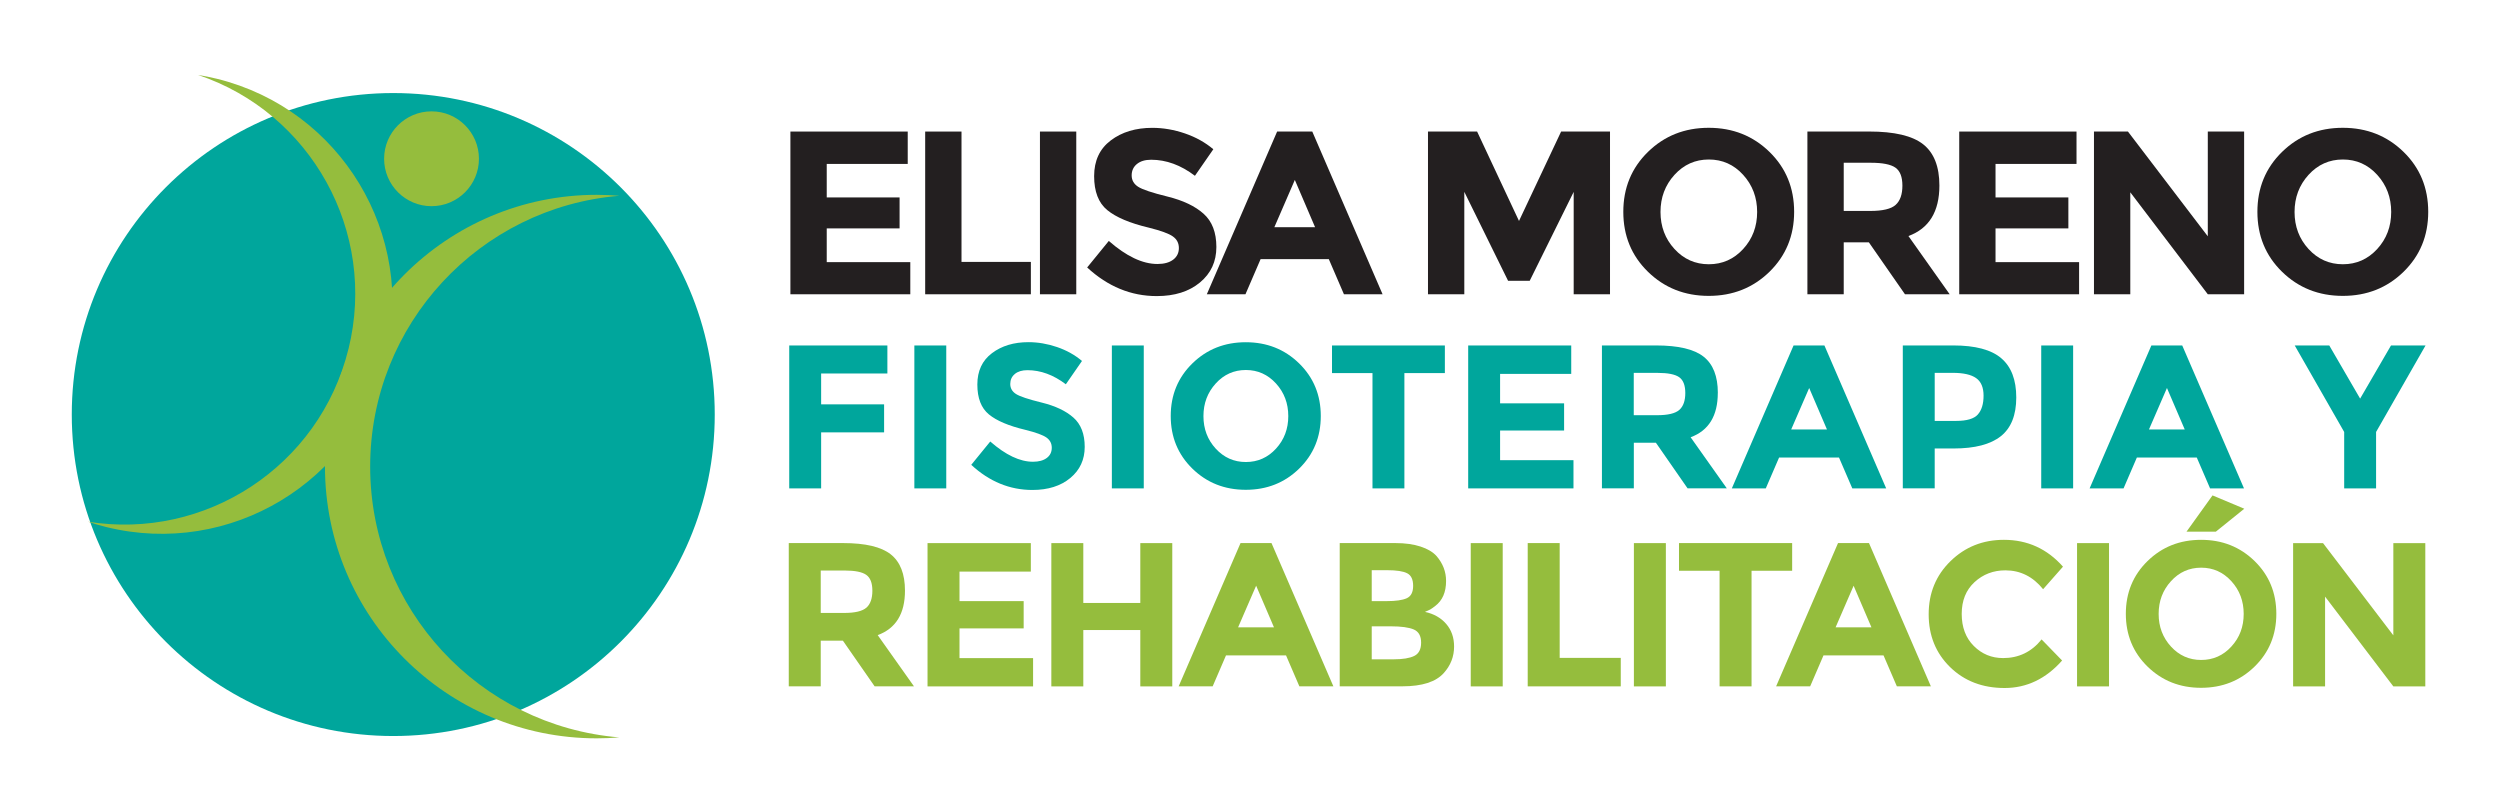
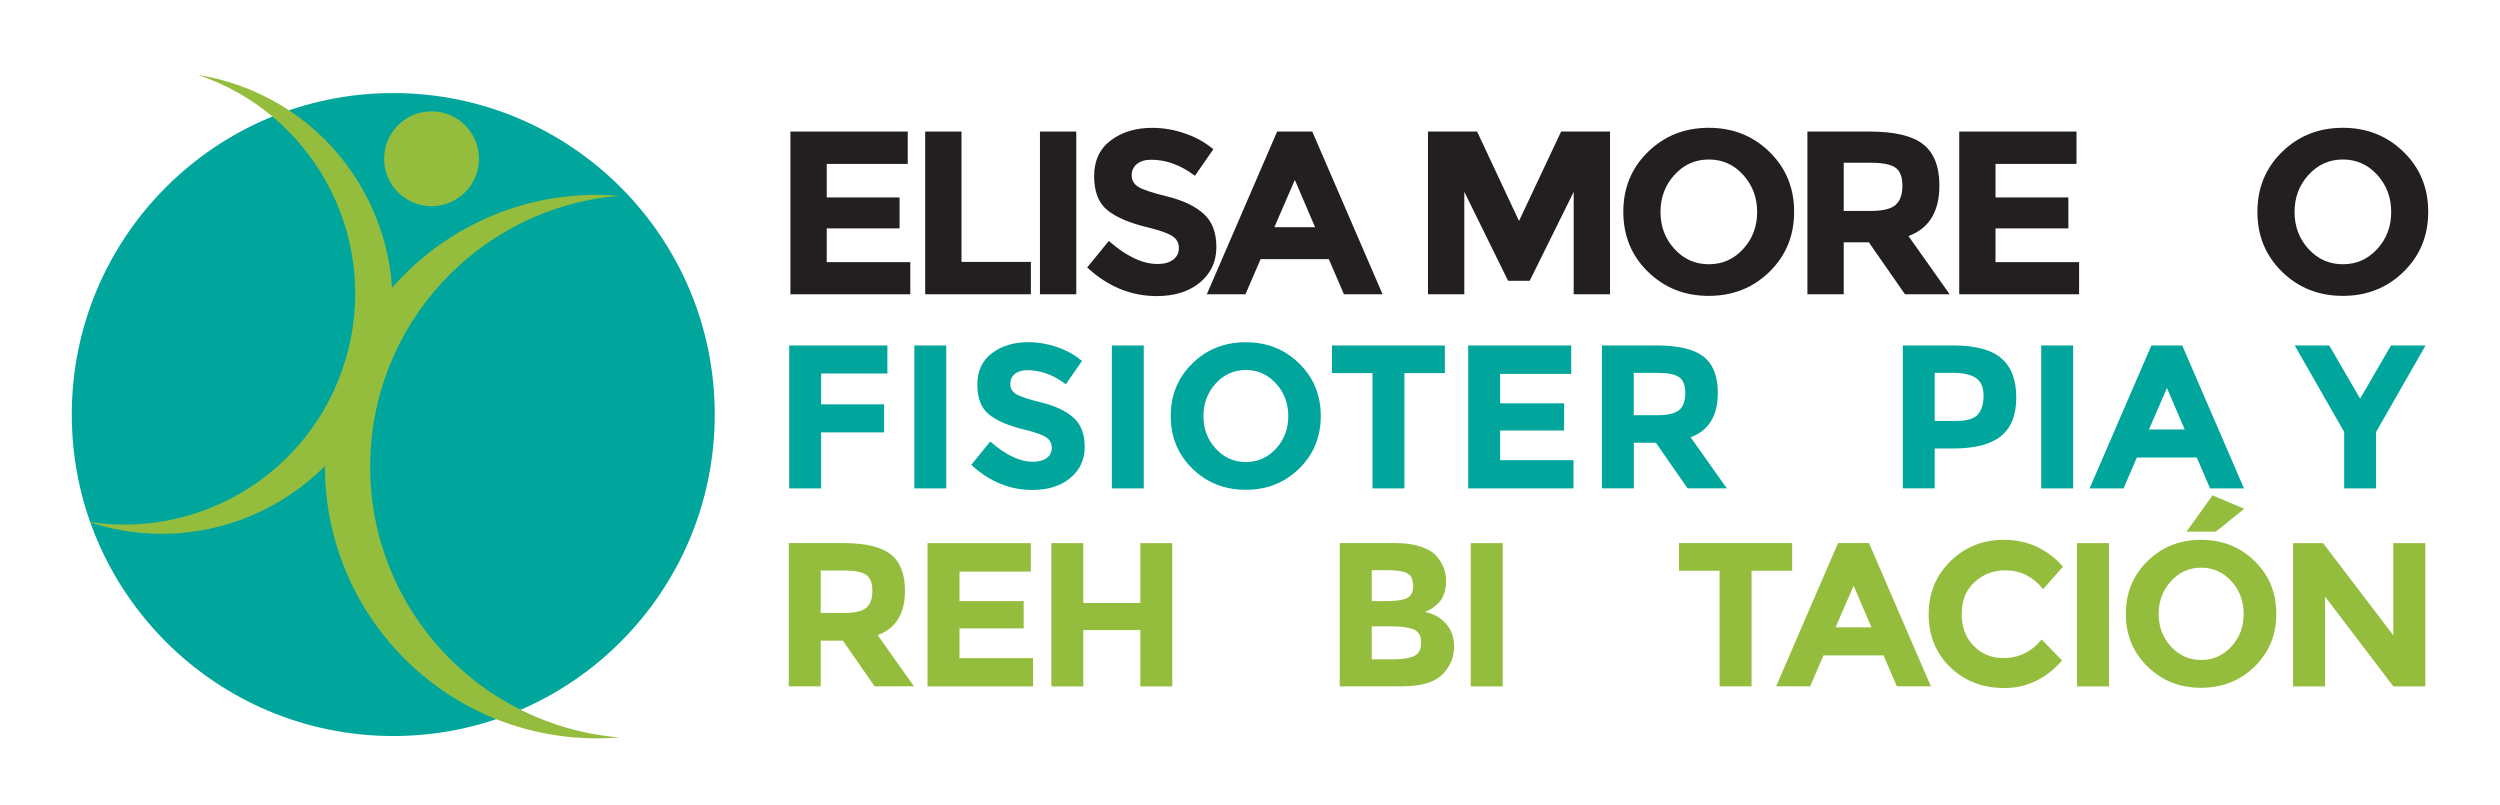
<svg xmlns="http://www.w3.org/2000/svg" id="color" viewBox="0 0 746.07 240.1">
  <defs>
    <style> .cls-1 { fill-rule: evenodd; } .cls-1, .cls-2 { fill: #95bd3d; } .cls-3 { fill: #00a69c; } .cls-4 { fill: #231f20; } </style>
  </defs>
  <g id="ISO_LOGO" data-name="ISO LOGO">
    <g id="ISO">
      <circle class="cls-3" cx="117.36" cy="123.71" r="95.94" />
      <path class="cls-1" d="M110.47,139.25c0-42.52,32.72-77.39,74.36-80.82-2.23-.18-4.47-.29-6.75-.29-44.79,0-81.1,36.31-81.1,81.1s36.31,81.1,81.1,81.1c2.27,0,4.52-.1,6.75-.28-41.64-3.43-74.36-38.3-74.36-80.82Z" />
      <path class="cls-1" d="M104,104.15c8.65-35.06-11.24-70.48-44.88-81.78,1.87.3,3.75.68,5.62,1.14,36.94,9.12,59.5,46.45,50.38,83.39-9.11,36.94-46.45,59.5-83.39,50.39-1.87-.47-3.71-1-5.51-1.61,35.03,5.64,69.12-16.46,77.77-51.53Z" />
      <path class="cls-1" d="M142.93,47.38c0,7.81-6.34,14.15-14.15,14.15s-14.15-6.34-14.15-14.15,6.34-14.15,14.15-14.15,14.15,6.34,14.15,14.15Z" />
    </g>
    <g id="LOGO">
      <g>
        <path class="cls-2" d="M270.07,176.27c0,6.85-2.71,11.28-8.14,13.27l10.83,15.29h-11.74l-9.48-13.64h-6.61v13.64h-9.54v-42.76h16.21c6.65,0,11.39,1.12,14.22,3.36,2.83,2.24,4.25,5.85,4.25,10.83ZM258.57,181.34c1.18-1.06,1.77-2.74,1.77-5.05s-.61-3.88-1.83-4.74c-1.22-.86-3.37-1.29-6.42-1.29h-7.16v12.66h6.97c3.26,0,5.48-.53,6.67-1.59Z" />
        <path class="cls-2" d="M307.63,162.08v8.5h-21.29v8.81h19.15v8.14h-19.15v8.87h21.96v8.44h-31.5v-42.76h30.83Z" />
        <path class="cls-2" d="M340.3,162.08h9.54v42.76h-9.54v-16.82h-17.01v16.82h-9.54v-42.76h9.54v17.86h17.01v-17.86Z" />
-         <path class="cls-2" d="M387.77,204.83l-3.98-9.24h-17.92l-3.98,9.24h-10.15l18.47-42.76h9.24l18.47,42.76h-10.15ZM374.86,174.8l-5.38,12.42h10.71l-5.32-12.42Z" />
        <path class="cls-2" d="M418.53,204.83h-18.72v-42.76h16.64c2.89,0,5.39.35,7.49,1.04,2.1.69,3.68,1.63,4.74,2.81,1.91,2.2,2.87,4.69,2.87,7.46,0,3.34-1.08,5.83-3.24,7.46-.74.57-1.25.93-1.53,1.07-.28.14-.79.38-1.53.7,2.65.57,4.76,1.77,6.33,3.58,1.57,1.82,2.36,4.07,2.36,6.76,0,2.98-1.02,5.61-3.06,7.89-2.36,2.65-6.48,3.98-12.36,3.98ZM409.36,179.39h4.53c2.65,0,4.62-.28,5.9-.85,1.28-.57,1.93-1.8,1.93-3.7s-.59-3.15-1.78-3.76c-1.18-.61-3.18-.92-5.99-.92h-4.59v9.24ZM409.36,196.76h6.54c2.73,0,4.78-.34,6.15-1.01,1.37-.67,2.05-2,2.05-3.98s-.73-3.28-2.17-3.91c-1.45-.63-3.76-.95-6.94-.95h-5.63v9.85Z" />
        <path class="cls-2" d="M438.91,162.08h9.54v42.76h-9.54v-42.76Z" />
-         <path class="cls-2" d="M455.91,204.83v-42.76h9.54v34.26h18.23v8.5h-27.77Z" />
-         <path class="cls-2" d="M487.6,162.08h9.54v42.76h-9.54v-42.76Z" />
        <path class="cls-2" d="M522.71,170.33v34.5h-9.54v-34.5h-12.11v-8.26h33.77v8.26h-12.11Z" />
        <path class="cls-2" d="M566.08,204.83l-3.98-9.24h-17.92l-3.98,9.24h-10.16l18.48-42.76h9.24l18.47,42.76h-10.15ZM553.17,174.8l-5.38,12.42h10.7l-5.32-12.42Z" />
        <path class="cls-2" d="M597.77,196.39c4.69,0,8.52-1.86,11.5-5.57l6.12,6.3c-4.85,5.47-10.57,8.2-17.16,8.2s-12.01-2.08-16.27-6.24c-4.26-4.16-6.39-9.41-6.39-15.75s2.17-11.63,6.52-15.87c4.34-4.24,9.65-6.36,15.94-6.36,7.01,0,12.89,2.67,17.62,8.01l-5.93,6.73c-3.02-3.75-6.77-5.63-11.26-5.63-3.59,0-6.66,1.17-9.21,3.52-2.55,2.35-3.82,5.51-3.82,9.48s1.2,7.17,3.61,9.57c2.41,2.41,5.32,3.61,8.75,3.61Z" />
        <path class="cls-2" d="M619.85,162.08h9.54v42.76h-9.54v-42.76Z" />
        <path class="cls-2" d="M672.83,198.93c-4.32,4.22-9.64,6.33-15.97,6.33s-11.64-2.11-15.97-6.33c-4.32-4.22-6.48-9.47-6.48-15.75s2.16-11.53,6.48-15.75c4.32-4.22,9.64-6.33,15.97-6.33s11.64,2.11,15.97,6.33c4.32,4.22,6.49,9.47,6.49,15.75s-2.16,11.53-6.49,15.75ZM669.58,183.21c0-3.81-1.22-7.07-3.67-9.76-2.45-2.69-5.45-4.04-9.02-4.04s-6.58,1.35-9.02,4.04c-2.45,2.69-3.67,5.94-3.67,9.76s1.23,7.06,3.67,9.73c2.44,2.67,5.45,4.01,9.02,4.01s6.58-1.33,9.02-4.01c2.45-2.67,3.67-5.91,3.67-9.73ZM661.26,158.67h-8.75l7.77-10.83,9.48,3.98-8.5,6.85Z" />
        <path class="cls-2" d="M714.24,162.08h9.54v42.76h-9.54l-20.37-26.79v26.79h-9.54v-42.76h8.93l20.98,27.53v-27.53Z" />
      </g>
      <g>
        <path class="cls-3" d="M264.82,103.1v8.36h-19.77v9.21h18.79v8.36h-18.79v16.72h-9.52v-42.65h29.29Z" />
        <path class="cls-3" d="M272.87,103.1h9.52v42.65h-9.52v-42.65Z" />
        <path class="cls-3" d="M302.86,111.61c-.92.75-1.37,1.75-1.37,2.99s.56,2.23,1.68,2.96c1.12.73,3.7,1.6,7.75,2.59,4.05,1,7.19,2.49,9.43,4.48,2.24,1.99,3.36,4.9,3.36,8.72s-1.43,6.92-4.3,9.3c-2.87,2.38-6.64,3.57-11.32,3.57-6.75,0-12.83-2.5-18.24-7.5l5.67-6.96c4.6,4.03,8.85,6.04,12.75,6.04,1.75,0,3.12-.38,4.12-1.13,1-.75,1.49-1.77,1.49-3.05s-.53-2.3-1.59-3.05c-1.06-.75-3.15-1.51-6.28-2.29-4.96-1.18-8.59-2.71-10.89-4.61-2.3-1.89-3.45-4.86-3.45-8.91s1.45-7.17,4.36-9.36c2.91-2.2,6.54-3.29,10.89-3.29,2.85,0,5.69.49,8.54,1.46,2.85.98,5.33,2.36,7.44,4.15l-4.82,6.96c-3.7-2.81-7.52-4.21-11.47-4.21-1.59,0-2.84.38-3.75,1.13Z" />
        <path class="cls-3" d="M331.81,103.1h9.52v42.65h-9.52v-42.65Z" />
        <path class="cls-3" d="M387.69,139.86c-4.31,4.21-9.62,6.31-15.92,6.31s-11.61-2.1-15.92-6.31c-4.31-4.21-6.47-9.45-6.47-15.71s2.16-11.5,6.47-15.71c4.31-4.21,9.62-6.31,15.92-6.31s11.61,2.1,15.92,6.31c4.31,4.21,6.47,9.45,6.47,15.71s-2.16,11.5-6.47,15.71ZM384.46,124.18c0-3.8-1.22-7.05-3.66-9.73-2.44-2.68-5.44-4.03-9-4.03s-6.56,1.34-9,4.03c-2.44,2.69-3.66,5.93-3.66,9.73s1.22,7.04,3.66,9.7c2.44,2.66,5.44,4,9,4s6.56-1.33,9-4c2.44-2.66,3.66-5.9,3.66-9.7Z" />
        <path class="cls-3" d="M419.11,111.34v34.41h-9.52v-34.41h-12.08v-8.24h33.68v8.24h-12.08Z" />
        <path class="cls-3" d="M468.9,103.1v8.48h-21.23v8.79h19.1v8.11h-19.1v8.85h21.9v8.42h-31.42v-42.65h30.75Z" />
        <path class="cls-3" d="M512.64,117.25c0,6.83-2.7,11.25-8.11,13.24l10.8,15.25h-11.71l-9.45-13.61h-6.59v13.61h-9.52v-42.65h16.17c6.63,0,11.36,1.12,14.18,3.36,2.83,2.24,4.24,5.84,4.24,10.8ZM501.17,122.32c1.18-1.06,1.77-2.74,1.77-5.03s-.61-3.87-1.83-4.73c-1.22-.85-3.36-1.28-6.41-1.28h-7.14v12.63h6.95c3.25,0,5.47-.53,6.65-1.59Z" />
-         <path class="cls-3" d="M552.78,145.75l-3.97-9.21h-17.88l-3.97,9.21h-10.13l18.42-42.65h9.21l18.43,42.65h-10.13ZM539.91,115.79l-5.37,12.38h10.68l-5.31-12.38Z" />
        <path class="cls-3" d="M597.23,106.91c2.99,2.54,4.48,6.45,4.48,11.71s-1.54,9.12-4.61,11.56c-3.07,2.44-7.76,3.66-14.06,3.66h-5.67v11.9h-9.52v-42.65h15.07c6.55,0,11.32,1.27,14.31,3.81ZM590.24,123.69c1.14-1.28,1.71-3.15,1.71-5.61s-.74-4.21-2.23-5.25c-1.49-1.04-3.79-1.56-6.92-1.56h-5.43v14.34h6.41c3.17,0,5.33-.64,6.47-1.92Z" />
        <path class="cls-3" d="M609.16,103.1h9.52v42.65h-9.52v-42.65Z" />
        <path class="cls-3" d="M659.55,145.75l-3.97-9.21h-17.88l-3.97,9.21h-10.13l18.43-42.65h9.21l18.43,42.65h-10.13ZM646.68,115.79l-5.37,12.38h10.68l-5.31-12.38Z" />
        <path class="cls-3" d="M709.09,145.75h-9.52v-16.84l-14.76-25.81h10.31l9.21,15.86,9.21-15.86h10.31l-14.76,25.81v16.84Z" />
      </g>
      <g>
        <path class="cls-4" d="M270.89,39.26v9.66h-24.17v10h21.74v9.24h-21.74v10.07h24.94v9.59h-35.78v-48.56h35.01Z" />
        <path class="cls-4" d="M276.1,87.82v-48.56h10.84v38.9h20.7v9.66h-31.54Z" />
        <path class="cls-4" d="M310.35,39.26h10.84v48.56h-10.84v-48.56Z" />
        <path class="cls-4" d="M339.28,48.95c-1.04.86-1.56,1.99-1.56,3.4s.64,2.54,1.91,3.37c1.27.83,4.21,1.82,8.82,2.95,4.61,1.14,8.19,2.84,10.73,5.11,2.55,2.27,3.82,5.58,3.82,9.93s-1.63,7.88-4.9,10.59c-3.27,2.71-7.56,4.06-12.89,4.06-7.69,0-14.61-2.85-20.77-8.54l6.46-7.92c5.23,4.59,10.07,6.88,14.52,6.88,1.99,0,3.55-.43,4.69-1.29,1.13-.86,1.7-2.01,1.7-3.47s-.6-2.62-1.81-3.47c-1.21-.86-3.59-1.72-7.16-2.61-5.65-1.34-9.78-3.09-12.4-5.24-2.62-2.15-3.92-5.53-3.92-10.14s1.66-8.16,4.97-10.66c3.31-2.5,7.44-3.75,12.4-3.75,3.24,0,6.48.56,9.73,1.67,3.24,1.11,6.07,2.69,8.47,4.72l-5.49,7.92c-4.21-3.2-8.57-4.79-13.06-4.79-1.81,0-3.23.43-4.27,1.29Z" />
        <path class="cls-4" d="M401.07,87.82l-4.52-10.49h-20.35l-4.52,10.49h-11.53l20.98-48.56h10.49l20.98,48.56h-11.53ZM386.41,53.71l-6.11,14.1h12.16l-6.04-14.1Z" />
        <path class="cls-4" d="M469.64,57.25l-13.13,26.54h-6.46l-13.06-26.54v30.57h-10.84v-48.56h14.66l12.5,26.68,12.57-26.68h14.59v48.56h-10.84v-30.57Z" />
        <path class="cls-4" d="M528.06,81.11c-4.91,4.79-10.95,7.19-18.13,7.19s-13.22-2.4-18.13-7.19c-4.91-4.79-7.36-10.76-7.36-17.89s2.45-13.09,7.36-17.89c4.91-4.79,10.95-7.19,18.13-7.19s13.22,2.4,18.13,7.19c4.91,4.79,7.36,10.76,7.36,17.89s-2.46,13.09-7.36,17.89ZM524.38,63.26c0-4.33-1.39-8.02-4.17-11.08-2.78-3.06-6.19-4.58-10.25-4.58s-7.47,1.53-10.25,4.58c-2.78,3.06-4.17,6.75-4.17,11.08s1.39,8.01,4.17,11.05c2.78,3.03,6.19,4.55,10.25,4.55s7.47-1.52,10.25-4.55c2.78-3.03,4.17-6.71,4.17-11.05Z" />
        <path class="cls-4" d="M578.77,55.37c0,7.78-3.08,12.81-9.24,15.07l12.3,17.37h-13.34l-10.77-15.49h-7.5v15.49h-10.84v-48.56h18.41c7.55,0,12.93,1.27,16.15,3.82,3.22,2.55,4.83,6.65,4.83,12.3ZM565.71,61.14c1.34-1.2,2.02-3.11,2.02-5.73s-.7-4.41-2.08-5.38c-1.39-.97-3.82-1.46-7.3-1.46h-8.13v14.38h7.92c3.7,0,6.23-.6,7.57-1.81Z" />
        <path class="cls-4" d="M619.69,39.26v9.66h-24.17v10h21.74v9.24h-21.74v10.07h24.94v9.59h-35.77v-48.56h35.01Z" />
-         <path class="cls-4" d="M658.87,39.26h10.84v48.56h-10.84l-23.13-30.43v30.43h-10.84v-48.56h10.14l23.83,31.26v-31.26Z" />
        <path class="cls-4" d="M717.29,81.11c-4.91,4.79-10.95,7.19-18.13,7.19s-13.22-2.4-18.13-7.19c-4.91-4.79-7.36-10.76-7.36-17.89s2.45-13.09,7.36-17.89c4.91-4.79,10.95-7.19,18.13-7.19s13.22,2.4,18.13,7.19c4.91,4.79,7.36,10.76,7.36,17.89s-2.45,13.09-7.36,17.89ZM713.6,63.26c0-4.33-1.39-8.02-4.17-11.08-2.78-3.06-6.19-4.58-10.25-4.58s-7.47,1.53-10.25,4.58c-2.78,3.06-4.17,6.75-4.17,11.08s1.39,8.01,4.17,11.05c2.78,3.03,6.19,4.55,10.25,4.55s7.47-1.52,10.25-4.55c2.78-3.03,4.17-6.71,4.17-11.05Z" />
      </g>
    </g>
  </g>
</svg>